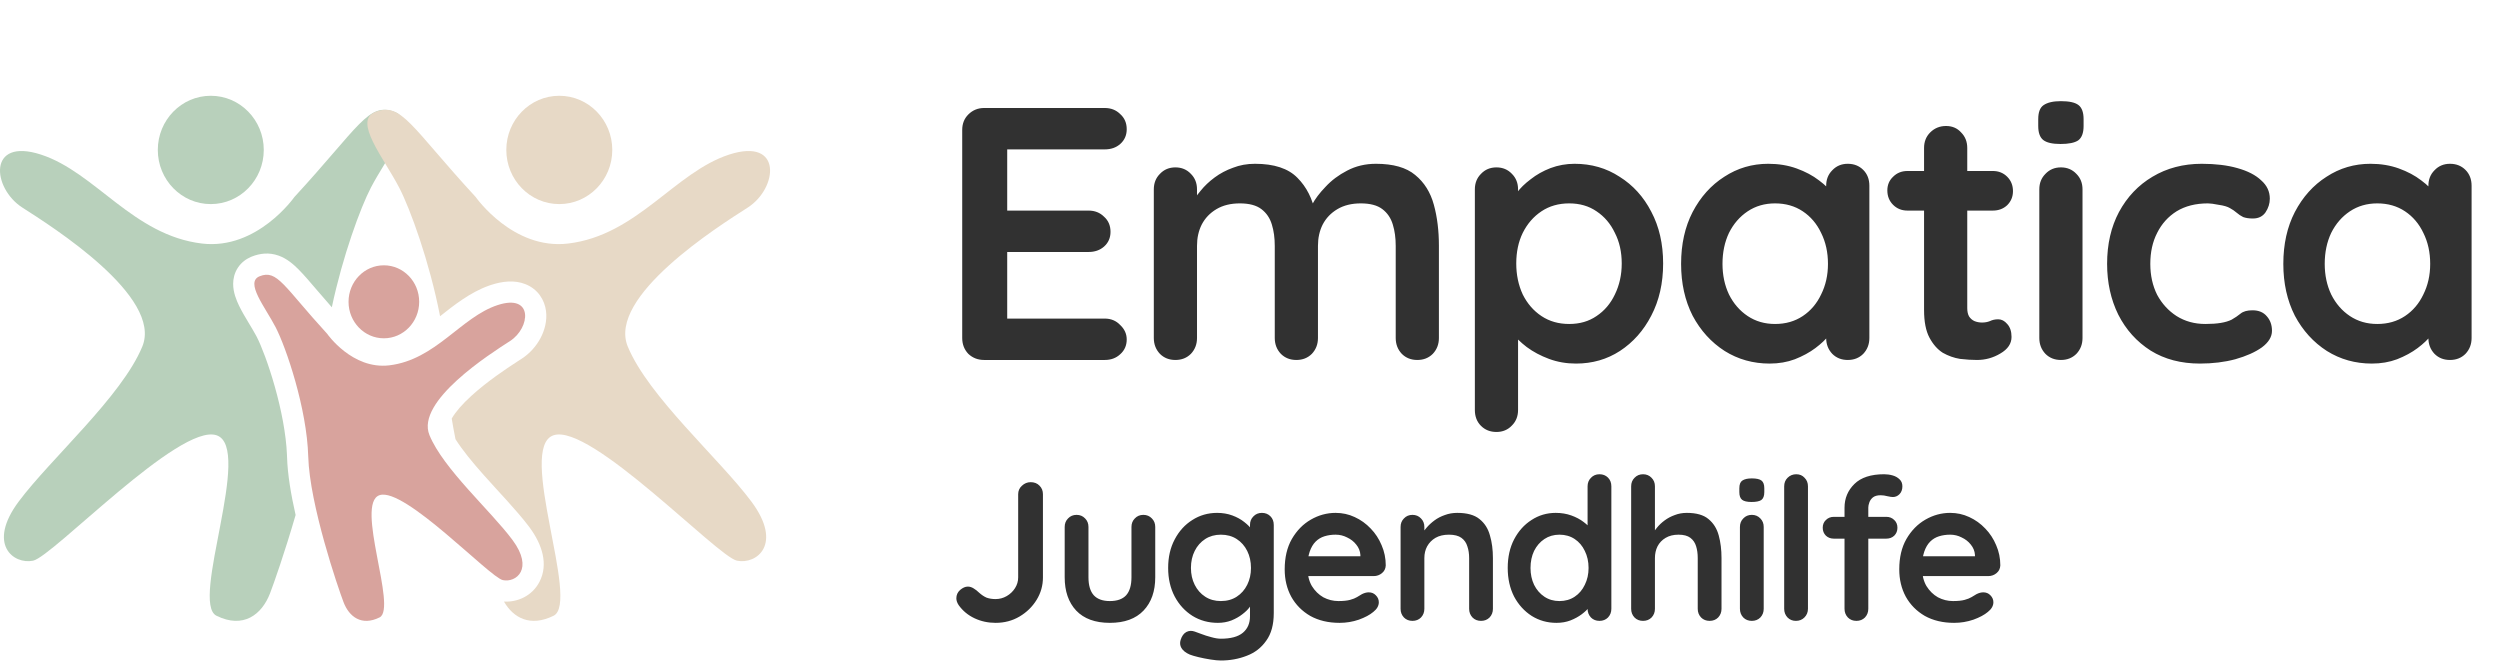
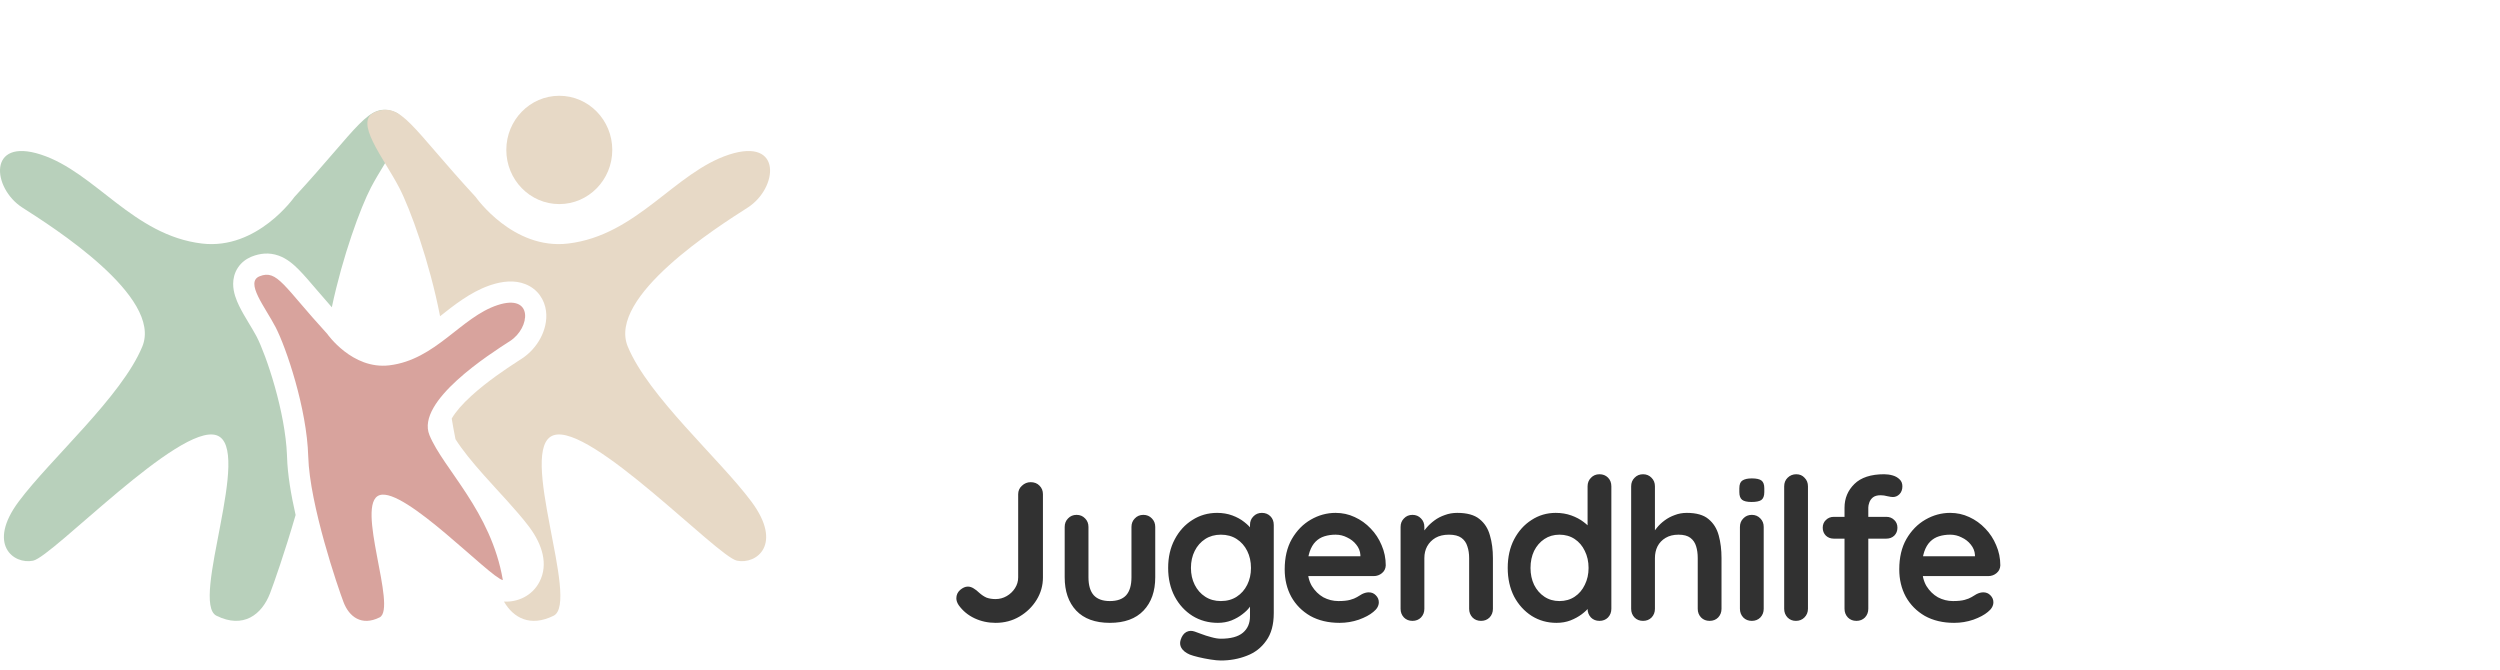
<svg xmlns="http://www.w3.org/2000/svg" width="757" height="203" viewBox="0 0 757 203" fill="none">
  <path d="M301.462 188.6C299.182 188.6 297.062 188.14 295.102 187.22C293.142 186.3 291.542 184.98 290.302 183.26C289.822 182.54 289.582 181.84 289.582 181.16C289.582 180.16 289.962 179.32 290.722 178.64C291.522 177.96 292.302 177.62 293.062 177.62C293.662 177.62 294.242 177.8 294.802 178.16C295.402 178.52 295.942 178.94 296.422 179.42C297.222 180.14 298.002 180.66 298.762 180.98C299.562 181.26 300.462 181.4 301.462 181.4C302.662 181.4 303.782 181.1 304.822 180.5C305.862 179.9 306.702 179.1 307.342 178.1C307.982 177.1 308.302 176.02 308.302 174.86V149.66C308.302 148.62 308.682 147.76 309.442 147.08C310.202 146.36 311.082 146 312.082 146C313.202 146 314.102 146.36 314.782 147.08C315.462 147.76 315.802 148.62 315.802 149.66V174.86C315.802 177.3 315.162 179.56 313.882 181.64C312.602 183.72 310.882 185.4 308.722 186.68C306.562 187.96 304.142 188.6 301.462 188.6ZM346.207 155.9C347.247 155.9 348.107 156.26 348.787 156.98C349.467 157.66 349.807 158.52 349.807 159.56V174.8C349.807 179.04 348.627 182.4 346.267 184.88C343.907 187.36 340.507 188.6 336.067 188.6C331.627 188.6 328.227 187.36 325.867 184.88C323.547 182.4 322.387 179.04 322.387 174.8V159.56C322.387 158.52 322.727 157.66 323.407 156.98C324.087 156.26 324.947 155.9 325.987 155.9C327.027 155.9 327.887 156.26 328.567 156.98C329.247 157.66 329.587 158.52 329.587 159.56V174.8C329.587 177.24 330.127 179.06 331.207 180.26C332.287 181.42 333.907 182 336.067 182C338.267 182 339.907 181.42 340.987 180.26C342.067 179.06 342.607 177.24 342.607 174.8V159.56C342.607 158.52 342.947 157.66 343.627 156.98C344.307 156.26 345.167 155.9 346.207 155.9ZM368.536 155.3C370.216 155.3 371.756 155.56 373.156 156.08C374.556 156.6 375.756 157.26 376.756 158.06C377.796 158.86 378.596 159.68 379.156 160.52C379.756 161.32 380.056 162 380.056 162.56L378.496 163.34V158.96C378.496 157.92 378.836 157.06 379.516 156.38C380.196 155.66 381.056 155.3 382.096 155.3C383.136 155.3 383.996 155.64 384.676 156.32C385.356 157 385.696 157.88 385.696 158.96V185.66C385.696 189.14 384.936 191.92 383.416 194C381.936 196.12 379.976 197.64 377.536 198.56C375.096 199.52 372.476 200 369.676 200C368.876 200 367.836 199.9 366.556 199.7C365.276 199.5 364.056 199.26 362.896 198.98C361.736 198.7 360.856 198.44 360.256 198.2C359.056 197.68 358.216 197.02 357.736 196.22C357.296 195.46 357.216 194.64 357.496 193.76C357.856 192.6 358.436 191.8 359.236 191.36C360.036 190.96 360.876 190.92 361.756 191.24C362.156 191.36 362.816 191.6 363.736 191.96C364.656 192.32 365.656 192.64 366.736 192.92C367.856 193.24 368.836 193.4 369.676 193.4C372.676 193.4 374.896 192.8 376.336 191.6C377.776 190.4 378.496 188.74 378.496 186.62V181.4L379.216 181.94C379.216 182.46 378.936 183.1 378.376 183.86C377.856 184.58 377.116 185.3 376.156 186.02C375.236 186.74 374.136 187.36 372.856 187.88C371.576 188.36 370.216 188.6 368.776 188.6C365.936 188.6 363.376 187.9 361.096 186.5C358.816 185.06 357.016 183.1 355.696 180.62C354.376 178.1 353.716 175.22 353.716 171.98C353.716 168.7 354.376 165.82 355.696 163.34C357.016 160.82 358.796 158.86 361.036 157.46C363.276 156.02 365.776 155.3 368.536 155.3ZM369.676 161.9C367.876 161.9 366.296 162.34 364.936 163.22C363.576 164.1 362.516 165.3 361.756 166.82C360.996 168.34 360.616 170.06 360.616 171.98C360.616 173.86 360.996 175.56 361.756 177.08C362.516 178.6 363.576 179.8 364.936 180.68C366.296 181.56 367.876 182 369.676 182C371.516 182 373.116 181.56 374.476 180.68C375.836 179.8 376.896 178.6 377.656 177.08C378.416 175.56 378.796 173.86 378.796 171.98C378.796 170.06 378.416 168.34 377.656 166.82C376.896 165.3 375.836 164.1 374.476 163.22C373.116 162.34 371.516 161.9 369.676 161.9ZM405.626 188.6C402.226 188.6 399.266 187.9 396.746 186.5C394.266 185.06 392.346 183.12 390.986 180.68C389.666 178.24 389.006 175.48 389.006 172.4C389.006 168.8 389.726 165.74 391.166 163.22C392.646 160.66 394.566 158.7 396.926 157.34C399.286 155.98 401.786 155.3 404.426 155.3C406.466 155.3 408.386 155.72 410.186 156.56C412.026 157.4 413.646 158.56 415.046 160.04C416.446 161.48 417.546 163.16 418.346 165.08C419.186 167 419.606 169.04 419.606 171.2C419.566 172.16 419.186 172.94 418.466 173.54C417.746 174.14 416.906 174.44 415.946 174.44H393.026L391.226 168.44H413.246L411.926 169.64V168.02C411.846 166.86 411.426 165.82 410.666 164.9C409.946 163.98 409.026 163.26 407.906 162.74C406.826 162.18 405.666 161.9 404.426 161.9C403.226 161.9 402.106 162.06 401.066 162.38C400.026 162.7 399.126 163.24 398.366 164C397.606 164.76 397.006 165.78 396.566 167.06C396.126 168.34 395.906 169.96 395.906 171.92C395.906 174.08 396.346 175.92 397.226 177.44C398.146 178.92 399.306 180.06 400.706 180.86C402.146 181.62 403.666 182 405.266 182C406.746 182 407.926 181.88 408.806 181.64C409.686 181.4 410.386 181.12 410.906 180.8C411.466 180.44 411.966 180.14 412.406 179.9C413.126 179.54 413.806 179.36 414.446 179.36C415.326 179.36 416.046 179.66 416.606 180.26C417.206 180.86 417.506 181.56 417.506 182.36C417.506 183.44 416.946 184.42 415.826 185.3C414.786 186.18 413.326 186.96 411.446 187.64C409.566 188.28 407.626 188.6 405.626 188.6ZM441.256 155.3C444.216 155.3 446.456 155.92 447.976 157.16C449.536 158.4 450.596 160.06 451.156 162.14C451.756 164.18 452.056 166.46 452.056 168.98V184.34C452.056 185.38 451.716 186.26 451.036 186.98C450.356 187.66 449.496 188 448.456 188C447.416 188 446.556 187.66 445.876 186.98C445.196 186.26 444.856 185.38 444.856 184.34V168.98C444.856 167.66 444.676 166.48 444.316 165.44C443.996 164.36 443.396 163.5 442.516 162.86C441.636 162.22 440.376 161.9 438.736 161.9C437.136 161.9 435.776 162.22 434.656 162.86C433.576 163.5 432.736 164.36 432.136 165.44C431.576 166.48 431.296 167.66 431.296 168.98V184.34C431.296 185.38 430.956 186.26 430.276 186.98C429.596 187.66 428.736 188 427.696 188C426.656 188 425.796 187.66 425.116 186.98C424.436 186.26 424.096 185.38 424.096 184.34V159.56C424.096 158.52 424.436 157.66 425.116 156.98C425.796 156.26 426.656 155.9 427.696 155.9C428.736 155.9 429.596 156.26 430.276 156.98C430.956 157.66 431.296 158.52 431.296 159.56V162.14L430.396 161.96C430.756 161.28 431.276 160.56 431.956 159.8C432.636 159 433.436 158.26 434.356 157.58C435.276 156.9 436.316 156.36 437.476 155.96C438.636 155.52 439.896 155.3 441.256 155.3ZM484.319 143.6C485.359 143.6 486.219 143.94 486.899 144.62C487.579 145.3 487.919 146.18 487.919 147.26V184.34C487.919 185.38 487.579 186.26 486.899 186.98C486.219 187.66 485.359 188 484.319 188C483.279 188 482.419 187.66 481.739 186.98C481.059 186.26 480.719 185.38 480.719 184.34V181.4L482.039 181.94C482.039 182.46 481.759 183.1 481.199 183.86C480.639 184.58 479.879 185.3 478.919 186.02C477.959 186.74 476.819 187.36 475.499 187.88C474.219 188.36 472.819 188.6 471.299 188.6C468.539 188.6 466.039 187.9 463.799 186.5C461.559 185.06 459.779 183.1 458.459 180.62C457.179 178.1 456.539 175.22 456.539 171.98C456.539 168.7 457.179 165.82 458.459 163.34C459.779 160.82 461.539 158.86 463.739 157.46C465.939 156.02 468.379 155.3 471.059 155.3C472.779 155.3 474.359 155.56 475.799 156.08C477.239 156.6 478.479 157.26 479.519 158.06C480.599 158.86 481.419 159.68 481.979 160.52C482.579 161.32 482.879 162 482.879 162.56L480.719 163.34V147.26C480.719 146.22 481.059 145.36 481.739 144.68C482.419 143.96 483.279 143.6 484.319 143.6ZM472.199 182C473.959 182 475.499 181.56 476.819 180.68C478.139 179.8 479.159 178.6 479.879 177.08C480.639 175.56 481.019 173.86 481.019 171.98C481.019 170.06 480.639 168.34 479.879 166.82C479.159 165.3 478.139 164.1 476.819 163.22C475.499 162.34 473.959 161.9 472.199 161.9C470.479 161.9 468.959 162.34 467.639 163.22C466.319 164.1 465.279 165.3 464.519 166.82C463.799 168.34 463.439 170.06 463.439 171.98C463.439 173.86 463.799 175.56 464.519 177.08C465.279 178.6 466.319 179.8 467.639 180.68C468.959 181.56 470.479 182 472.199 182ZM510.774 155.3C513.654 155.3 515.834 155.92 517.314 157.16C518.834 158.4 519.874 160.06 520.434 162.14C520.994 164.18 521.274 166.46 521.274 168.98V184.34C521.274 185.38 520.934 186.26 520.254 186.98C519.574 187.66 518.714 188 517.674 188C516.634 188 515.774 187.66 515.094 186.98C514.414 186.26 514.074 185.38 514.074 184.34V168.98C514.074 167.66 513.914 166.48 513.594 165.44C513.274 164.36 512.694 163.5 511.854 162.86C511.014 162.22 509.814 161.9 508.254 161.9C506.734 161.9 505.434 162.22 504.354 162.86C503.274 163.5 502.454 164.36 501.894 165.44C501.374 166.48 501.114 167.66 501.114 168.98V184.34C501.114 185.38 500.774 186.26 500.094 186.98C499.414 187.66 498.554 188 497.514 188C496.474 188 495.614 187.66 494.934 186.98C494.254 186.26 493.914 185.38 493.914 184.34V147.26C493.914 146.22 494.254 145.36 494.934 144.68C495.614 143.96 496.474 143.6 497.514 143.6C498.554 143.6 499.414 143.96 500.094 144.68C500.774 145.36 501.114 146.22 501.114 147.26V162.14L500.214 161.96C500.574 161.28 501.074 160.56 501.714 159.8C502.354 159 503.134 158.26 504.054 157.58C504.974 156.9 505.994 156.36 507.114 155.96C508.234 155.52 509.454 155.3 510.774 155.3ZM534.051 184.34C534.051 185.38 533.711 186.26 533.031 186.98C532.351 187.66 531.491 188 530.451 188C529.411 188 528.551 187.66 527.871 186.98C527.191 186.26 526.851 185.38 526.851 184.34V159.56C526.851 158.52 527.191 157.66 527.871 156.98C528.551 156.26 529.411 155.9 530.451 155.9C531.491 155.9 532.351 156.26 533.031 156.98C533.711 157.66 534.051 158.52 534.051 159.56V184.34ZM530.391 152C529.031 152 528.071 151.78 527.511 151.34C526.951 150.9 526.671 150.12 526.671 149V147.86C526.671 146.7 526.971 145.92 527.571 145.52C528.211 145.08 529.171 144.86 530.451 144.86C531.851 144.86 532.831 145.08 533.391 145.52C533.951 145.96 534.231 146.74 534.231 147.86V149C534.231 150.16 533.931 150.96 533.331 151.4C532.731 151.8 531.751 152 530.391 152ZM547.45 184.34C547.45 185.38 547.09 186.26 546.37 186.98C545.69 187.66 544.83 188 543.79 188C542.79 188 541.95 187.66 541.27 186.98C540.59 186.26 540.25 185.38 540.25 184.34V147.26C540.25 146.22 540.59 145.36 541.27 144.68C541.99 143.96 542.87 143.6 543.91 143.6C544.95 143.6 545.79 143.96 546.43 144.68C547.11 145.36 547.45 146.22 547.45 147.26V184.34ZM570.522 143.6C571.402 143.6 572.262 143.72 573.102 143.96C573.942 144.2 574.642 144.6 575.202 145.16C575.762 145.68 576.042 146.38 576.042 147.26C576.042 148.26 575.742 149.06 575.142 149.66C574.582 150.22 573.922 150.5 573.162 150.5C572.802 150.5 572.262 150.42 571.542 150.26C570.822 150.06 570.122 149.96 569.442 149.96C568.442 149.96 567.662 150.18 567.102 150.62C566.582 151.06 566.222 151.58 566.022 152.18C565.822 152.74 565.722 153.24 565.722 153.68V184.34C565.722 185.38 565.382 186.26 564.702 186.98C564.022 187.66 563.162 188 562.122 188C561.082 188 560.222 187.66 559.542 186.98C558.862 186.26 558.522 185.38 558.522 184.34V153.74C558.522 150.9 559.522 148.5 561.522 146.54C563.522 144.58 566.522 143.6 570.522 143.6ZM571.182 156.5C572.142 156.5 572.942 156.82 573.582 157.46C574.222 158.06 574.542 158.84 574.542 159.8C574.542 160.76 574.222 161.56 573.582 162.2C572.942 162.8 572.142 163.1 571.182 163.1H555.282C554.322 163.1 553.522 162.8 552.882 162.2C552.242 161.56 551.922 160.76 551.922 159.8C551.922 158.84 552.242 158.06 552.882 157.46C553.522 156.82 554.322 156.5 555.282 156.5H571.182ZM591.717 188.6C588.317 188.6 585.357 187.9 582.837 186.5C580.357 185.06 578.437 183.12 577.077 180.68C575.757 178.24 575.097 175.48 575.097 172.4C575.097 168.8 575.817 165.74 577.257 163.22C578.737 160.66 580.657 158.7 583.017 157.34C585.377 155.98 587.877 155.3 590.517 155.3C592.557 155.3 594.477 155.72 596.277 156.56C598.117 157.4 599.737 158.56 601.137 160.04C602.537 161.48 603.637 163.16 604.437 165.08C605.277 167 605.697 169.04 605.697 171.2C605.657 172.16 605.277 172.94 604.557 173.54C603.837 174.14 602.997 174.44 602.037 174.44H579.117L577.317 168.44H599.337L598.017 169.64V168.02C597.937 166.86 597.517 165.82 596.757 164.9C596.037 163.98 595.117 163.26 593.997 162.74C592.917 162.18 591.757 161.9 590.517 161.9C589.317 161.9 588.197 162.06 587.157 162.38C586.117 162.7 585.217 163.24 584.457 164C583.697 164.76 583.097 165.78 582.657 167.06C582.217 168.34 581.997 169.96 581.997 171.92C581.997 174.08 582.437 175.92 583.317 177.44C584.237 178.92 585.397 180.06 586.797 180.86C588.237 181.62 589.757 182 591.357 182C592.837 182 594.017 181.88 594.897 181.64C595.777 181.4 596.477 181.12 596.997 180.8C597.557 180.44 598.057 180.14 598.497 179.9C599.217 179.54 599.897 179.36 600.537 179.36C601.417 179.36 602.137 179.66 602.697 180.26C603.297 180.86 603.597 181.56 603.597 182.36C603.597 183.44 603.037 184.42 601.917 185.3C600.877 186.18 599.417 186.96 597.537 187.64C595.657 188.28 593.717 188.6 591.717 188.6Z" fill="#313131" />
-   <path d="M298.006 32.7H334.521C336.41 32.7 337.972 33.318 339.208 34.553C340.516 35.716 341.17 37.242 341.17 39.131C341.17 40.948 340.516 42.437 339.208 43.6C337.972 44.69 336.41 45.235 334.521 45.235H304.001L304.982 43.382V64.637L304.11 63.765H329.616C331.505 63.765 333.067 64.383 334.303 65.618C335.611 66.781 336.265 68.307 336.265 70.196C336.265 72.013 335.611 73.502 334.303 74.665C333.067 75.755 331.505 76.3 329.616 76.3H304.437L304.982 75.428V97.446L304.11 96.465H334.521C336.41 96.465 337.972 97.119 339.208 98.427C340.516 99.662 341.17 101.116 341.17 102.787C341.17 104.604 340.516 106.093 339.208 107.256C337.972 108.419 336.41 109 334.521 109H298.006C296.116 109 294.518 108.382 293.21 107.147C291.974 105.839 291.357 104.24 291.357 102.351V39.349C291.357 37.46 291.974 35.897 293.21 34.662C294.518 33.354 296.116 32.7 298.006 32.7ZM380.003 49.595C385.816 49.595 390.103 51.012 392.865 53.846C395.626 56.607 397.443 60.204 398.315 64.637L396.462 63.656L397.334 61.912C398.206 60.241 399.55 58.46 401.367 56.571C403.183 54.609 405.363 52.974 407.907 51.666C410.523 50.285 413.429 49.595 416.627 49.595C421.859 49.595 425.819 50.721 428.508 52.974C431.269 55.227 433.158 58.242 434.176 62.021C435.193 65.727 435.702 69.869 435.702 74.447V102.351C435.702 104.24 435.084 105.839 433.849 107.147C432.613 108.382 431.051 109 429.162 109C427.272 109 425.71 108.382 424.475 107.147C423.239 105.839 422.622 104.24 422.622 102.351V74.447C422.622 72.049 422.331 69.905 421.75 68.016C421.168 66.054 420.115 64.492 418.589 63.329C417.063 62.166 414.883 61.585 412.049 61.585C409.287 61.585 406.926 62.166 404.964 63.329C403.002 64.492 401.512 66.054 400.495 68.016C399.55 69.905 399.078 72.049 399.078 74.447V102.351C399.078 104.24 398.46 105.839 397.225 107.147C395.989 108.382 394.427 109 392.538 109C390.648 109 389.086 108.382 387.851 107.147C386.615 105.839 385.998 104.24 385.998 102.351V74.447C385.998 72.049 385.707 69.905 385.126 68.016C384.544 66.054 383.491 64.492 381.965 63.329C380.439 62.166 378.259 61.585 375.425 61.585C372.663 61.585 370.302 62.166 368.34 63.329C366.378 64.492 364.888 66.054 363.871 68.016C362.926 69.905 362.454 72.049 362.454 74.447V102.351C362.454 104.24 361.836 105.839 360.601 107.147C359.365 108.382 357.803 109 355.914 109C354.024 109 352.462 108.382 351.227 107.147C349.991 105.839 349.374 104.24 349.374 102.351V57.334C349.374 55.445 349.991 53.882 351.227 52.647C352.462 51.339 354.024 50.685 355.914 50.685C357.803 50.685 359.365 51.339 360.601 52.647C361.836 53.882 362.454 55.445 362.454 57.334V62.021L360.819 61.694C361.473 60.459 362.381 59.151 363.544 57.77C364.706 56.317 366.123 54.972 367.795 53.737C369.466 52.502 371.319 51.521 373.354 50.794C375.388 49.995 377.605 49.595 380.003 49.595ZM476.781 49.595C481.868 49.595 486.409 50.903 490.406 53.519C494.475 56.062 497.673 59.587 499.998 64.092C502.396 68.597 503.595 73.829 503.595 79.788C503.595 85.747 502.396 91.015 499.998 95.593C497.673 100.098 494.512 103.659 490.515 106.275C486.591 108.818 482.158 110.09 477.217 110.09C474.31 110.09 471.585 109.618 469.042 108.673C466.499 107.728 464.246 106.529 462.284 105.076C460.395 103.623 458.905 102.169 457.815 100.716C456.798 99.19 456.289 97.918 456.289 96.901L459.668 95.484V124.151C459.668 126.04 459.05 127.603 457.815 128.838C456.58 130.146 455.017 130.8 453.128 130.8C451.239 130.8 449.676 130.182 448.441 128.947C447.206 127.712 446.588 126.113 446.588 124.151V57.334C446.588 55.445 447.206 53.882 448.441 52.647C449.676 51.339 451.239 50.685 453.128 50.685C455.017 50.685 456.58 51.339 457.815 52.647C459.05 53.882 459.668 55.445 459.668 57.334V62.675L457.815 61.694C457.815 60.749 458.324 59.623 459.341 58.315C460.358 56.934 461.739 55.59 463.483 54.282C465.227 52.901 467.225 51.775 469.478 50.903C471.803 50.031 474.238 49.595 476.781 49.595ZM475.146 61.585C471.949 61.585 469.151 62.384 466.753 63.983C464.355 65.582 462.466 67.762 461.085 70.523C459.777 73.212 459.123 76.3 459.123 79.788C459.123 83.203 459.777 86.328 461.085 89.162C462.466 91.923 464.355 94.103 466.753 95.702C469.151 97.301 471.949 98.1 475.146 98.1C478.343 98.1 481.105 97.301 483.43 95.702C485.828 94.103 487.681 91.923 488.989 89.162C490.37 86.328 491.06 83.203 491.06 79.788C491.06 76.3 490.37 73.212 488.989 70.523C487.681 67.762 485.828 65.582 483.43 63.983C481.105 62.384 478.343 61.585 475.146 61.585ZM559.504 49.595C561.394 49.595 562.956 50.213 564.191 51.448C565.427 52.683 566.044 54.282 566.044 56.244V102.351C566.044 104.24 565.427 105.839 564.191 107.147C562.956 108.382 561.394 109 559.504 109C557.615 109 556.053 108.382 554.817 107.147C553.582 105.839 552.964 104.24 552.964 102.351V97.01L555.362 97.991C555.362 98.936 554.854 100.098 553.836 101.479C552.819 102.787 551.438 104.095 549.694 105.403C547.95 106.711 545.879 107.837 543.481 108.782C541.156 109.654 538.613 110.09 535.851 110.09C530.837 110.09 526.296 108.818 522.226 106.275C518.157 103.659 514.923 100.098 512.525 95.593C510.2 91.015 509.037 85.783 509.037 79.897C509.037 73.938 510.2 68.706 512.525 64.201C514.923 59.623 518.121 56.062 522.117 53.519C526.114 50.903 530.547 49.595 535.415 49.595C538.54 49.595 541.41 50.067 544.026 51.012C546.642 51.957 548.895 53.156 550.784 54.609C552.746 56.062 554.236 57.552 555.253 59.078C556.343 60.531 556.888 61.767 556.888 62.784L552.964 64.201V56.244C552.964 54.355 553.582 52.792 554.817 51.557C556.053 50.249 557.615 49.595 559.504 49.595ZM537.486 98.1C540.684 98.1 543.481 97.301 545.879 95.702C548.277 94.103 550.13 91.923 551.438 89.162C552.819 86.401 553.509 83.312 553.509 79.897C553.509 76.409 552.819 73.284 551.438 70.523C550.13 67.762 548.277 65.582 545.879 63.983C543.481 62.384 540.684 61.585 537.486 61.585C534.362 61.585 531.6 62.384 529.202 63.983C526.804 65.582 524.915 67.762 523.534 70.523C522.226 73.284 521.572 76.409 521.572 79.897C521.572 83.312 522.226 86.401 523.534 89.162C524.915 91.923 526.804 94.103 529.202 95.702C531.6 97.301 534.362 98.1 537.486 98.1ZM577.591 51.775H603.424C605.168 51.775 606.621 52.356 607.784 53.519C608.946 54.682 609.528 56.135 609.528 57.879C609.528 59.55 608.946 60.967 607.784 62.13C606.621 63.22 605.168 63.765 603.424 63.765H577.591C575.847 63.765 574.393 63.184 573.231 62.021C572.068 60.858 571.487 59.405 571.487 57.661C571.487 55.99 572.068 54.609 573.231 53.519C574.393 52.356 575.847 51.775 577.591 51.775ZM589.254 38.15C591.143 38.15 592.669 38.804 593.832 40.112C595.067 41.347 595.685 42.91 595.685 44.799V93.304C595.685 94.321 595.866 95.157 596.23 95.811C596.666 96.465 597.211 96.937 597.865 97.228C598.591 97.519 599.354 97.664 600.154 97.664C601.026 97.664 601.825 97.519 602.552 97.228C603.278 96.865 604.114 96.683 605.059 96.683C606.076 96.683 606.984 97.155 607.784 98.1C608.656 99.045 609.092 100.353 609.092 102.024C609.092 104.059 607.965 105.73 605.713 107.038C603.533 108.346 601.171 109 598.628 109C597.102 109 595.394 108.891 593.505 108.673C591.688 108.382 589.944 107.765 588.273 106.82C586.674 105.803 585.33 104.277 584.24 102.242C583.15 100.207 582.605 97.41 582.605 93.849V44.799C582.605 42.91 583.222 41.347 584.458 40.112C585.766 38.804 587.364 38.15 589.254 38.15ZM630.584 102.351C630.584 104.24 629.967 105.839 628.731 107.147C627.496 108.382 625.934 109 624.044 109C622.155 109 620.593 108.382 619.357 107.147C618.122 105.839 617.504 104.24 617.504 102.351V57.334C617.504 55.445 618.122 53.882 619.357 52.647C620.593 51.339 622.155 50.685 624.044 50.685C625.934 50.685 627.496 51.339 628.731 52.647C629.967 53.882 630.584 55.445 630.584 57.334V102.351ZM623.935 43.6C621.465 43.6 619.721 43.2 618.703 42.401C617.686 41.602 617.177 40.185 617.177 38.15V36.079C617.177 33.972 617.722 32.555 618.812 31.828C619.975 31.029 621.719 30.629 624.044 30.629C626.588 30.629 628.368 31.029 629.385 31.828C630.403 32.627 630.911 34.044 630.911 36.079V38.15C630.911 40.257 630.366 41.711 629.276 42.51C628.186 43.237 626.406 43.6 623.935 43.6ZM666.699 49.595C670.841 49.595 674.438 50.031 677.49 50.903C680.615 51.775 683.013 53.01 684.684 54.609C686.428 56.135 687.3 57.988 687.3 60.168C687.3 61.621 686.864 63.002 685.992 64.31C685.12 65.545 683.848 66.163 682.177 66.163C681.014 66.163 680.033 66.018 679.234 65.727C678.507 65.364 677.853 64.928 677.272 64.419C676.691 63.91 676 63.438 675.201 63.002C674.474 62.566 673.348 62.239 671.822 62.021C670.369 61.73 669.279 61.585 668.552 61.585C664.846 61.585 661.685 62.384 659.069 63.983C656.526 65.582 654.564 67.762 653.183 70.523C651.802 73.212 651.112 76.336 651.112 79.897C651.112 83.385 651.802 86.51 653.183 89.271C654.636 91.96 656.598 94.103 659.069 95.702C661.612 97.301 664.519 98.1 667.789 98.1C669.606 98.1 671.168 97.991 672.476 97.773C673.784 97.555 674.874 97.228 675.746 96.792C676.763 96.211 677.672 95.593 678.471 94.939C679.27 94.285 680.469 93.958 682.068 93.958C683.957 93.958 685.411 94.576 686.428 95.811C687.445 96.974 687.954 98.427 687.954 100.171C687.954 101.988 686.937 103.659 684.902 105.185C682.867 106.638 680.179 107.837 676.836 108.782C673.566 109.654 670.005 110.09 666.154 110.09C660.413 110.09 655.436 108.782 651.221 106.166C647.006 103.477 643.736 99.844 641.411 95.266C639.158 90.688 638.032 85.565 638.032 79.897C638.032 73.938 639.231 68.706 641.629 64.201C644.1 59.623 647.479 56.062 651.766 53.519C656.126 50.903 661.104 49.595 666.699 49.595ZM741.858 49.595C743.747 49.595 745.31 50.213 746.545 51.448C747.78 52.683 748.398 54.282 748.398 56.244V102.351C748.398 104.24 747.78 105.839 746.545 107.147C745.31 108.382 743.747 109 741.858 109C739.969 109 738.406 108.382 737.171 107.147C735.936 105.839 735.318 104.24 735.318 102.351V97.01L737.716 97.991C737.716 98.936 737.207 100.098 736.19 101.479C735.173 102.787 733.792 104.095 732.048 105.403C730.304 106.711 728.233 107.837 725.835 108.782C723.51 109.654 720.966 110.09 718.205 110.09C713.191 110.09 708.649 108.818 704.58 106.275C700.511 103.659 697.277 100.098 694.879 95.593C692.554 91.015 691.391 85.783 691.391 79.897C691.391 73.938 692.554 68.706 694.879 64.201C697.277 59.623 700.474 56.062 704.471 53.519C708.468 50.903 712.9 49.595 717.769 49.595C720.894 49.595 723.764 50.067 726.38 51.012C728.996 51.957 731.249 53.156 733.138 54.609C735.1 56.062 736.59 57.552 737.607 59.078C738.697 60.531 739.242 61.767 739.242 62.784L735.318 64.201V56.244C735.318 54.355 735.936 52.792 737.171 51.557C738.406 50.249 739.969 49.595 741.858 49.595ZM719.84 98.1C723.037 98.1 725.835 97.301 728.233 95.702C730.631 94.103 732.484 91.923 733.792 89.162C735.173 86.401 735.863 83.312 735.863 79.897C735.863 76.409 735.173 73.284 733.792 70.523C732.484 67.762 730.631 65.582 728.233 63.983C725.835 62.384 723.037 61.585 719.84 61.585C716.715 61.585 713.954 62.384 711.556 63.983C709.158 65.582 707.269 67.762 705.888 70.523C704.58 73.284 703.926 76.409 703.926 79.897C703.926 83.312 704.58 86.401 705.888 89.162C707.269 91.923 709.158 94.103 711.556 95.702C713.954 97.301 716.715 98.1 719.84 98.1Z" fill="#313131" />
-   <ellipse cx="63.826" cy="45.399" rx="16.043" ry="16.399" fill="#B8D0BB" />
  <ellipse cx="16.043" cy="16.399" rx="16.043" ry="16.399" transform="matrix(-1 0 0 1 185.397 29)" fill="#E7D9C6" />
  <path d="M89.138 59.657C108.787 38.352 111.597 30.781 119.552 33.916C126.323 36.584 117.029 47.73 112.31 56.804C109.144 62.893 103.766 77.503 100.477 93.041C98.752 91.088 97.26 89.348 95.936 87.8C93.888 85.407 92.063 83.26 90.462 81.643C88.917 80.082 86.93 78.32 84.387 77.408C81.437 76.349 78.666 76.728 76.257 77.684L75.968 77.804C74.521 78.431 73.088 79.461 72.042 81.043C70.94 82.711 70.607 84.479 70.601 85.941C70.589 88.558 71.624 90.99 72.382 92.562C73.225 94.31 74.317 96.135 75.253 97.694C76.13 99.154 76.898 100.425 77.53 101.598L77.792 102.095C79.076 104.582 81.293 110.238 83.248 117.199C85.133 123.91 86.635 131.344 86.898 137.791L86.92 138.412C87.07 143.64 88.13 149.861 89.51 155.944C86.208 167.311 82.911 176.685 81.769 179.654C79.273 186.138 73.659 190.461 65.55 186.447C57.441 182.433 76.778 135.5 65.55 131.794C54.321 128.09 15.957 168.538 10.031 169.773C4.105 171.008 -4.004 164.833 5.665 151.865C15.334 138.897 36.855 120.062 43.093 104.932C49.331 89.803 15.699 68.569 6.786 62.865C-2.375 57.002 -3.849 41.526 12.4 46.809C28.889 52.17 40.286 71.276 61.184 73.747C77.901 75.723 89.138 59.657 89.138 59.657ZM85.855 104.596C85.846 104.573 85.836 104.549 85.827 104.526C85.836 104.549 85.846 104.573 85.855 104.596ZM85.118 102.738C85.338 103.274 85.563 103.842 85.793 104.438C85.563 103.842 85.338 103.274 85.118 102.738ZM84.615 101.55C84.327 100.884 84.054 100.282 83.796 99.752L84.113 100.421C84.276 100.773 84.442 101.151 84.615 101.55ZM82.542 97.415C82.877 98.001 83.201 98.58 83.494 99.149L83.495 99.151C83.201 98.582 82.878 98.002 82.542 97.415ZM80.057 93.22C80.402 93.804 80.758 94.396 81.113 94.988C80.758 94.396 80.402 93.804 80.057 93.22ZM79.799 92.778C79.657 92.535 79.515 92.295 79.378 92.055C79.515 92.295 79.657 92.535 79.799 92.778ZM79.214 91.765C79.168 91.684 79.123 91.604 79.078 91.524C79.123 91.604 79.168 91.684 79.214 91.765ZM78.863 91.131C78.832 91.073 78.8 91.015 78.769 90.957C78.8 91.015 78.832 91.073 78.863 91.131ZM78.646 90.725C78.579 90.6 78.514 90.476 78.45 90.352C78.514 90.476 78.579 90.6 78.646 90.725ZM78.289 90.029C78.26 89.971 78.23 89.913 78.202 89.855C78.23 89.913 78.26 89.971 78.289 90.029ZM78.086 89.61C78.035 89.501 77.984 89.394 77.936 89.288C77.984 89.394 78.035 89.501 78.086 89.61ZM77.817 89.015C77.785 88.942 77.753 88.869 77.723 88.796C77.753 88.869 77.785 88.942 77.817 89.015ZM77.624 88.551C77.588 88.46 77.552 88.37 77.519 88.28C77.552 88.37 77.588 88.46 77.624 88.551ZM77.436 88.044C77.407 87.962 77.378 87.88 77.352 87.798C77.378 87.88 77.407 87.962 77.436 88.044ZM77.285 87.581C77.261 87.497 77.237 87.415 77.216 87.334C77.237 87.415 77.261 87.497 77.285 87.581ZM77.09 86.766C77.086 86.743 77.083 86.721 77.079 86.698C77.083 86.721 77.086 86.743 77.09 86.766ZM77.035 86.35C77.031 86.302 77.028 86.254 77.025 86.207C77.028 86.254 77.031 86.302 77.035 86.35ZM77.022 86.142C77.02 86.113 77.02 86.085 77.02 86.056C77.02 86.085 77.02 86.113 77.022 86.142ZM77.019 85.935C77.019 85.914 77.02 85.893 77.021 85.872C77.02 85.893 77.019 85.914 77.019 85.935ZM77.027 85.734C77.029 85.707 77.033 85.681 77.035 85.655C77.033 85.681 77.029 85.707 77.027 85.734Z" fill="#B8D0BB" />
-   <path d="M117.871 110.625C106.63 111.963 99.075 101.083 99.075 101.083C85.862 86.654 83.973 81.526 78.623 83.65C74.07 85.457 80.32 93.005 83.493 99.151C86.609 105.187 92.914 123.59 93.334 138.228C93.753 152.866 102.352 177.959 104.03 182.35C105.707 186.742 109.482 189.669 114.935 186.951C120.388 184.232 107.385 152.447 114.935 149.938C122.486 147.429 148.282 174.822 152.267 175.659C156.252 176.495 161.704 172.313 155.203 163.53C148.701 154.748 134.23 141.992 130.036 131.745C125.841 121.499 148.456 107.119 154.449 103.256C160.609 99.285 161.601 88.804 150.674 92.382C139.587 96.013 131.923 108.952 117.871 110.625Z" fill="#D8A39D" />
+   <path d="M117.871 110.625C106.63 111.963 99.075 101.083 99.075 101.083C85.862 86.654 83.973 81.526 78.623 83.65C74.07 85.457 80.32 93.005 83.493 99.151C86.609 105.187 92.914 123.59 93.334 138.228C93.753 152.866 102.352 177.959 104.03 182.35C105.707 186.742 109.482 189.669 114.935 186.951C120.388 184.232 107.385 152.447 114.935 149.938C122.486 147.429 148.282 174.822 152.267 175.659C148.701 154.748 134.23 141.992 130.036 131.745C125.841 121.499 148.456 107.119 154.449 103.256C160.609 99.285 161.601 88.804 150.674 92.382C139.587 96.013 131.923 108.952 117.871 110.625Z" fill="#D8A39D" />
  <path d="M113.628 33.916C121.583 30.78 124.393 38.352 144.043 59.657C144.089 59.723 155.314 75.719 171.997 73.747C192.894 71.276 204.291 52.17 220.78 46.809C237.029 41.526 235.555 57.002 226.394 62.865C217.482 68.569 183.849 89.803 190.087 104.932C196.325 120.062 217.847 138.897 227.515 151.865C237.184 164.833 229.074 171.008 223.148 169.773C217.222 168.537 178.858 128.089 167.63 131.795C156.402 135.501 175.739 182.433 167.63 186.447C160.621 189.916 155.478 187.156 152.599 182.157C156.61 182.383 161.115 180.529 163.374 176.137C166.064 170.908 164.227 164.936 160.36 159.712L160.028 159.268C156.527 154.646 151.025 148.95 146.548 143.92C142.968 139.897 139.949 136.205 137.92 132.98C137.496 130.869 137.113 128.783 136.783 126.745C136.793 126.727 136.803 126.71 136.813 126.692C137.953 124.692 140.011 122.342 142.745 119.849C147.49 115.524 153.217 111.699 156.619 109.493L157.926 108.649C160.453 107.02 162.398 104.77 163.663 102.387C164.892 100.072 165.724 97.155 165.333 94.158C164.904 90.871 162.94 87.588 159.133 86.057C155.78 84.71 152.069 85.172 148.677 86.283L148.034 86.503C142.298 88.548 137.303 92.55 133.254 95.753C130.045 79.227 124.22 63.246 120.87 56.804C116.151 47.73 106.857 36.584 113.628 33.916ZM153.38 175.758C153.273 175.76 153.167 175.759 153.061 175.755C153.167 175.759 153.273 175.76 153.38 175.758ZM153.757 175.738C153.651 175.748 153.544 175.754 153.438 175.757C153.544 175.754 153.651 175.748 153.757 175.738ZM152.981 175.75C152.883 175.744 152.785 175.736 152.687 175.724C152.785 175.736 152.883 175.744 152.981 175.75ZM154.166 175.685C154.054 175.704 153.943 175.719 153.831 175.731C153.943 175.719 154.055 175.704 154.166 175.685ZM149.324 173.821C150.675 174.867 151.694 175.537 152.265 175.657C152.359 175.676 152.453 175.692 152.548 175.706C152.517 175.701 152.485 175.699 152.454 175.694L152.266 175.659C151.695 175.539 150.676 174.87 149.324 173.823V173.821ZM154.555 175.603C154.438 175.632 154.32 175.658 154.202 175.679C154.32 175.658 154.438 175.632 154.555 175.603ZM154.907 175.503C154.8 175.538 154.691 175.569 154.582 175.597C154.691 175.569 154.8 175.538 154.907 175.503ZM155.114 175.43C155.072 175.446 155.03 175.462 154.988 175.476C155.03 175.462 155.072 175.446 155.114 175.43ZM158.212 170.959C158.152 173.205 156.898 174.674 155.332 175.343C156.897 174.674 158.151 173.204 158.212 170.959ZM158.214 170.715C158.214 170.771 158.214 170.825 158.214 170.88C158.214 170.825 158.214 170.771 158.214 170.715ZM158.205 170.429C158.208 170.484 158.21 170.538 158.212 170.591C158.21 170.538 158.208 170.484 158.205 170.429ZM158.185 170.161C158.191 170.22 158.195 170.278 158.199 170.336C158.195 170.278 158.191 170.22 158.185 170.161ZM158.155 169.89C158.163 169.95 158.169 170.01 158.176 170.069C158.169 170.01 158.163 169.95 158.155 169.89ZM158.116 169.623C158.122 169.661 158.128 169.699 158.134 169.737C158.128 169.699 158.122 169.661 158.116 169.623ZM158.056 169.297C158.065 169.341 158.074 169.385 158.082 169.428C158.074 169.385 158.065 169.341 158.056 169.297ZM157.996 169.026C158.01 169.085 158.022 169.143 158.035 169.201C158.022 169.143 158.01 169.085 157.996 169.026ZM157.921 168.733C157.928 168.762 157.937 168.79 157.944 168.818C157.937 168.79 157.928 168.762 157.921 168.733ZM157.836 168.44C157.847 168.477 157.858 168.513 157.869 168.549C157.858 168.513 157.847 168.477 157.836 168.44ZM157.351 167.139C157.366 167.172 157.38 167.204 157.393 167.236C157.38 167.204 157.366 167.172 157.351 167.139ZM149.193 156.384C149.266 156.465 149.338 156.547 149.411 156.628C149.338 156.547 149.266 156.465 149.193 156.384ZM158.93 94.741C159.427 97.43 157.625 101.208 154.449 103.256C150.966 105.501 141.867 111.299 135.681 117.774V117.771C141.867 111.297 150.965 105.499 154.448 103.254C157.528 101.268 159.315 97.655 158.968 94.986L158.93 94.741ZM142.436 96.818C142.469 96.795 142.502 96.772 142.535 96.749C142.502 96.772 142.469 96.795 142.436 96.818ZM143.325 96.198C143.376 96.163 143.426 96.128 143.477 96.093C143.426 96.128 143.376 96.163 143.325 96.198ZM144.182 95.626C144.302 95.547 144.421 95.468 144.542 95.391C144.421 95.468 144.302 95.547 144.182 95.626Z" fill="#E7D9C6" />
-   <ellipse cx="10.695" cy="11.052" rx="10.695" ry="11.052" transform="matrix(-1 0 0 1 126.928 80.334)" fill="#D8A39D" />
</svg>